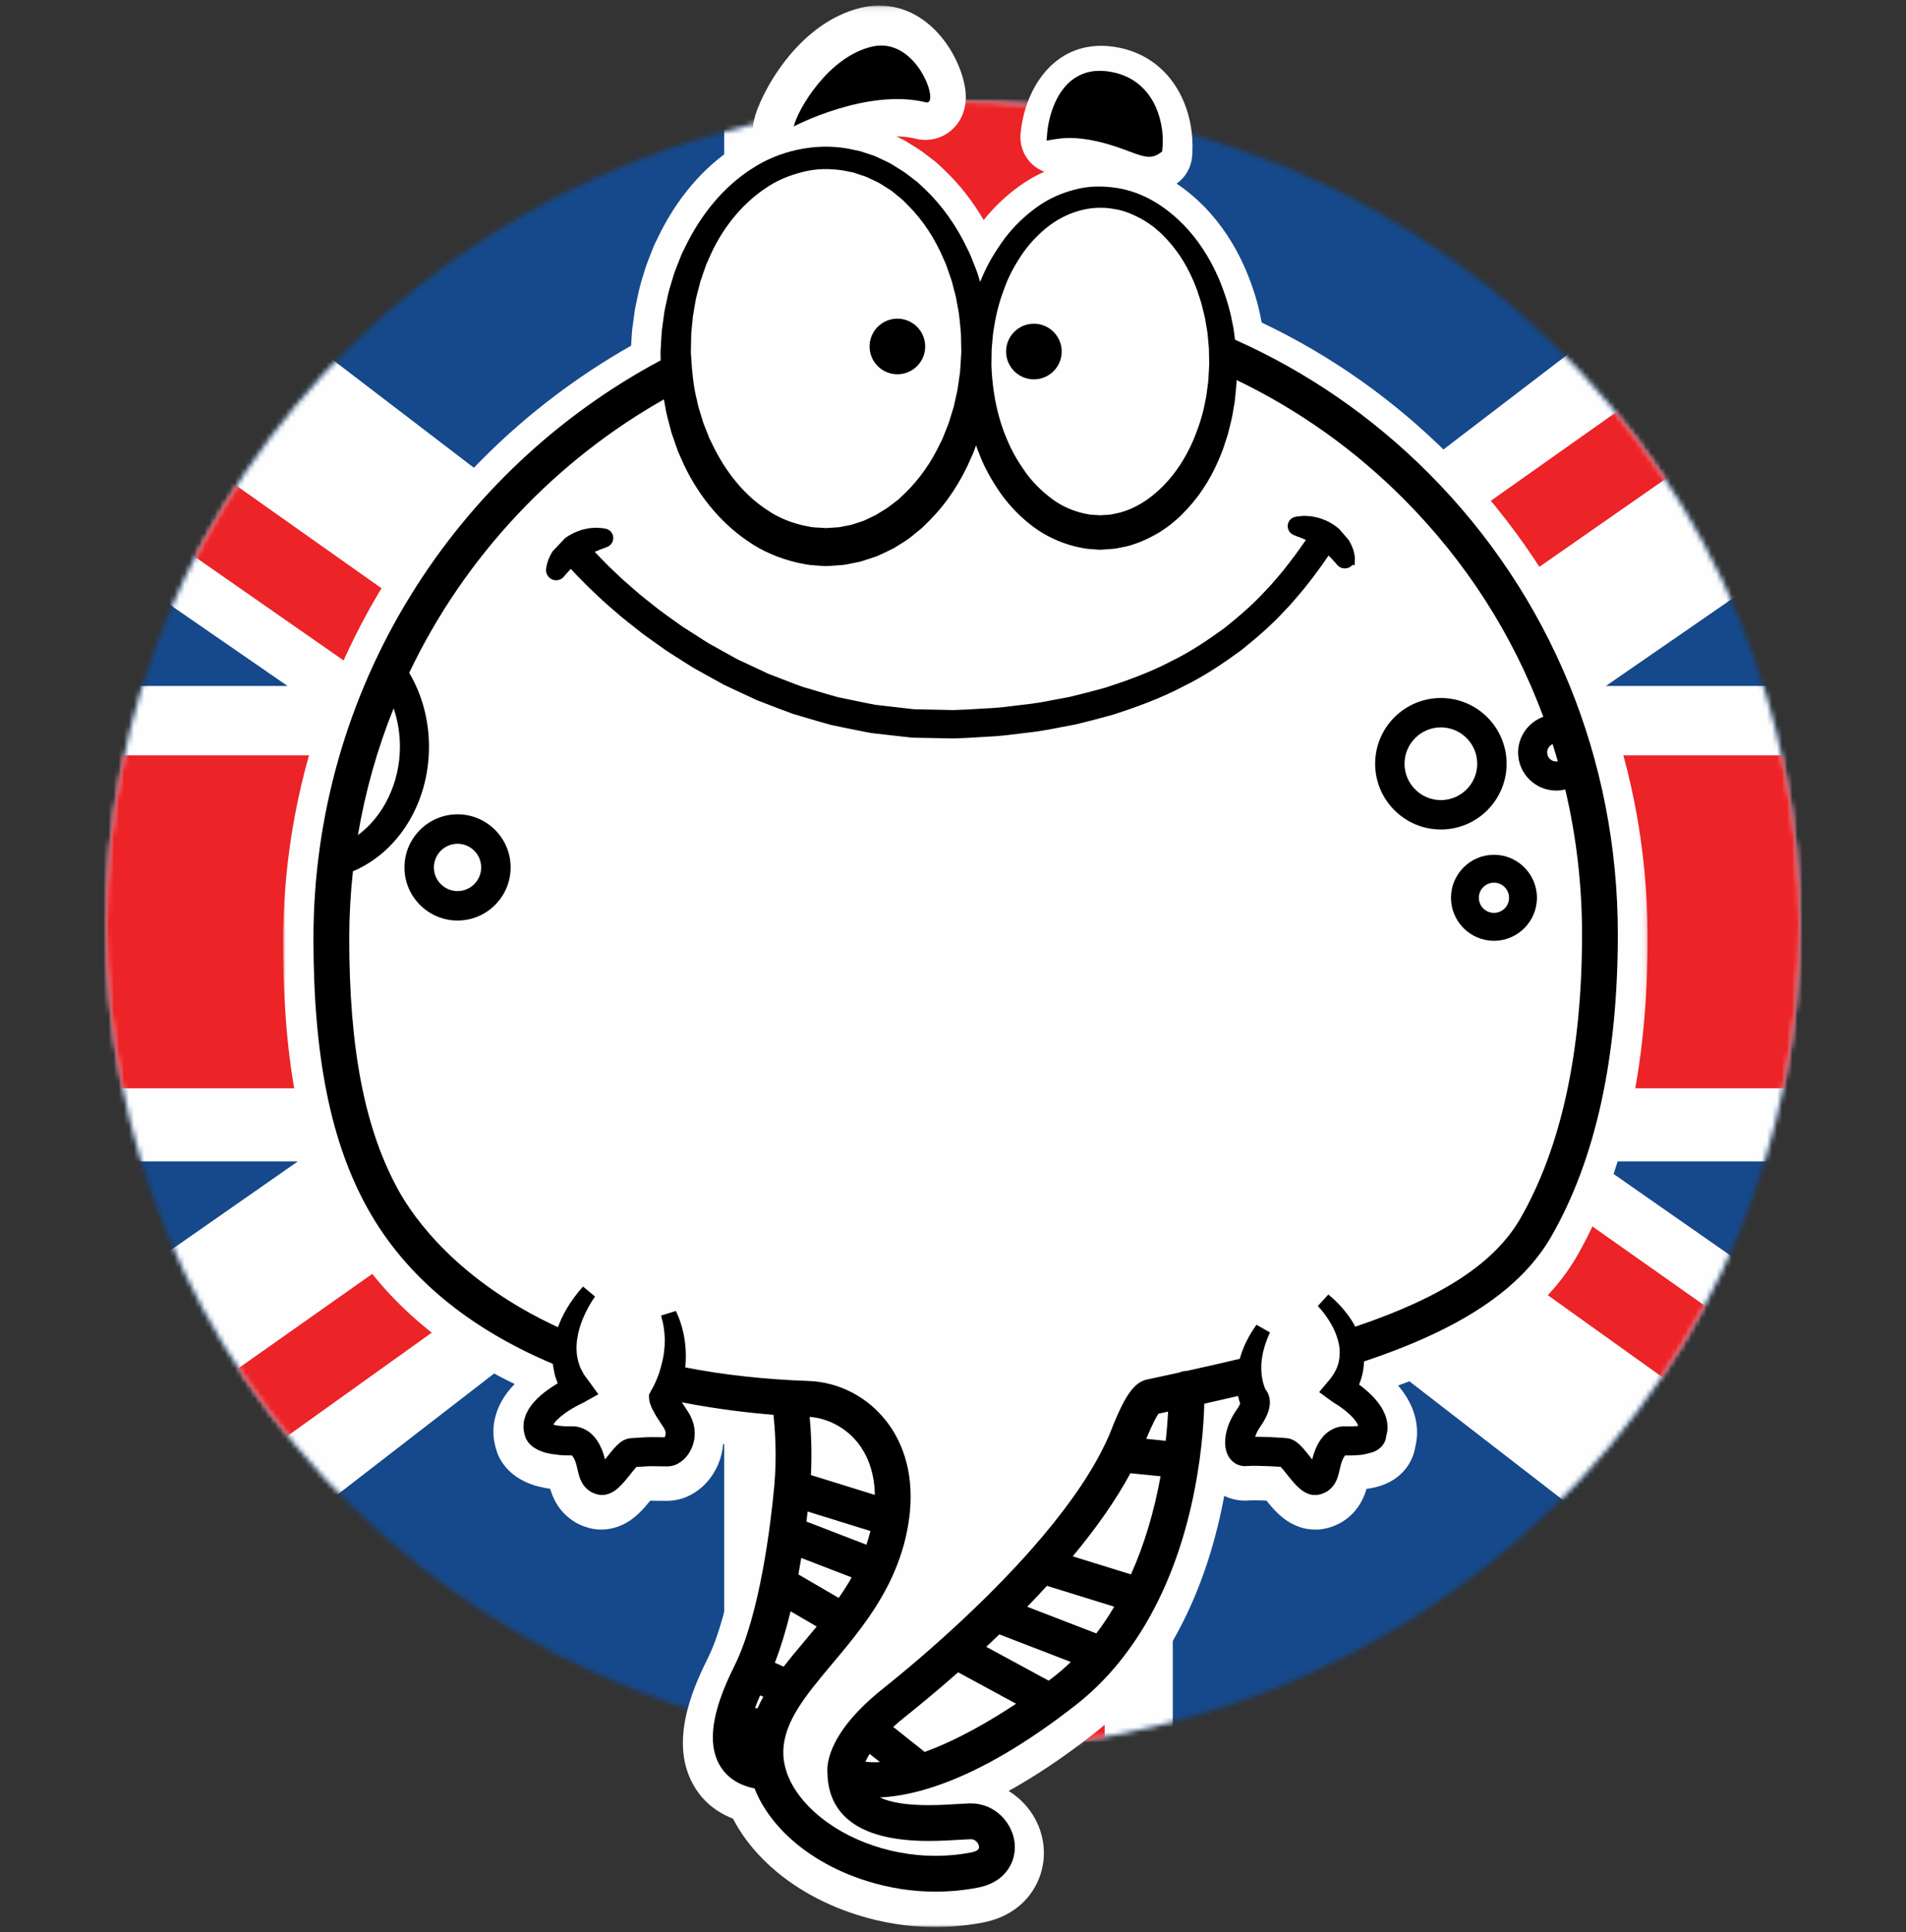
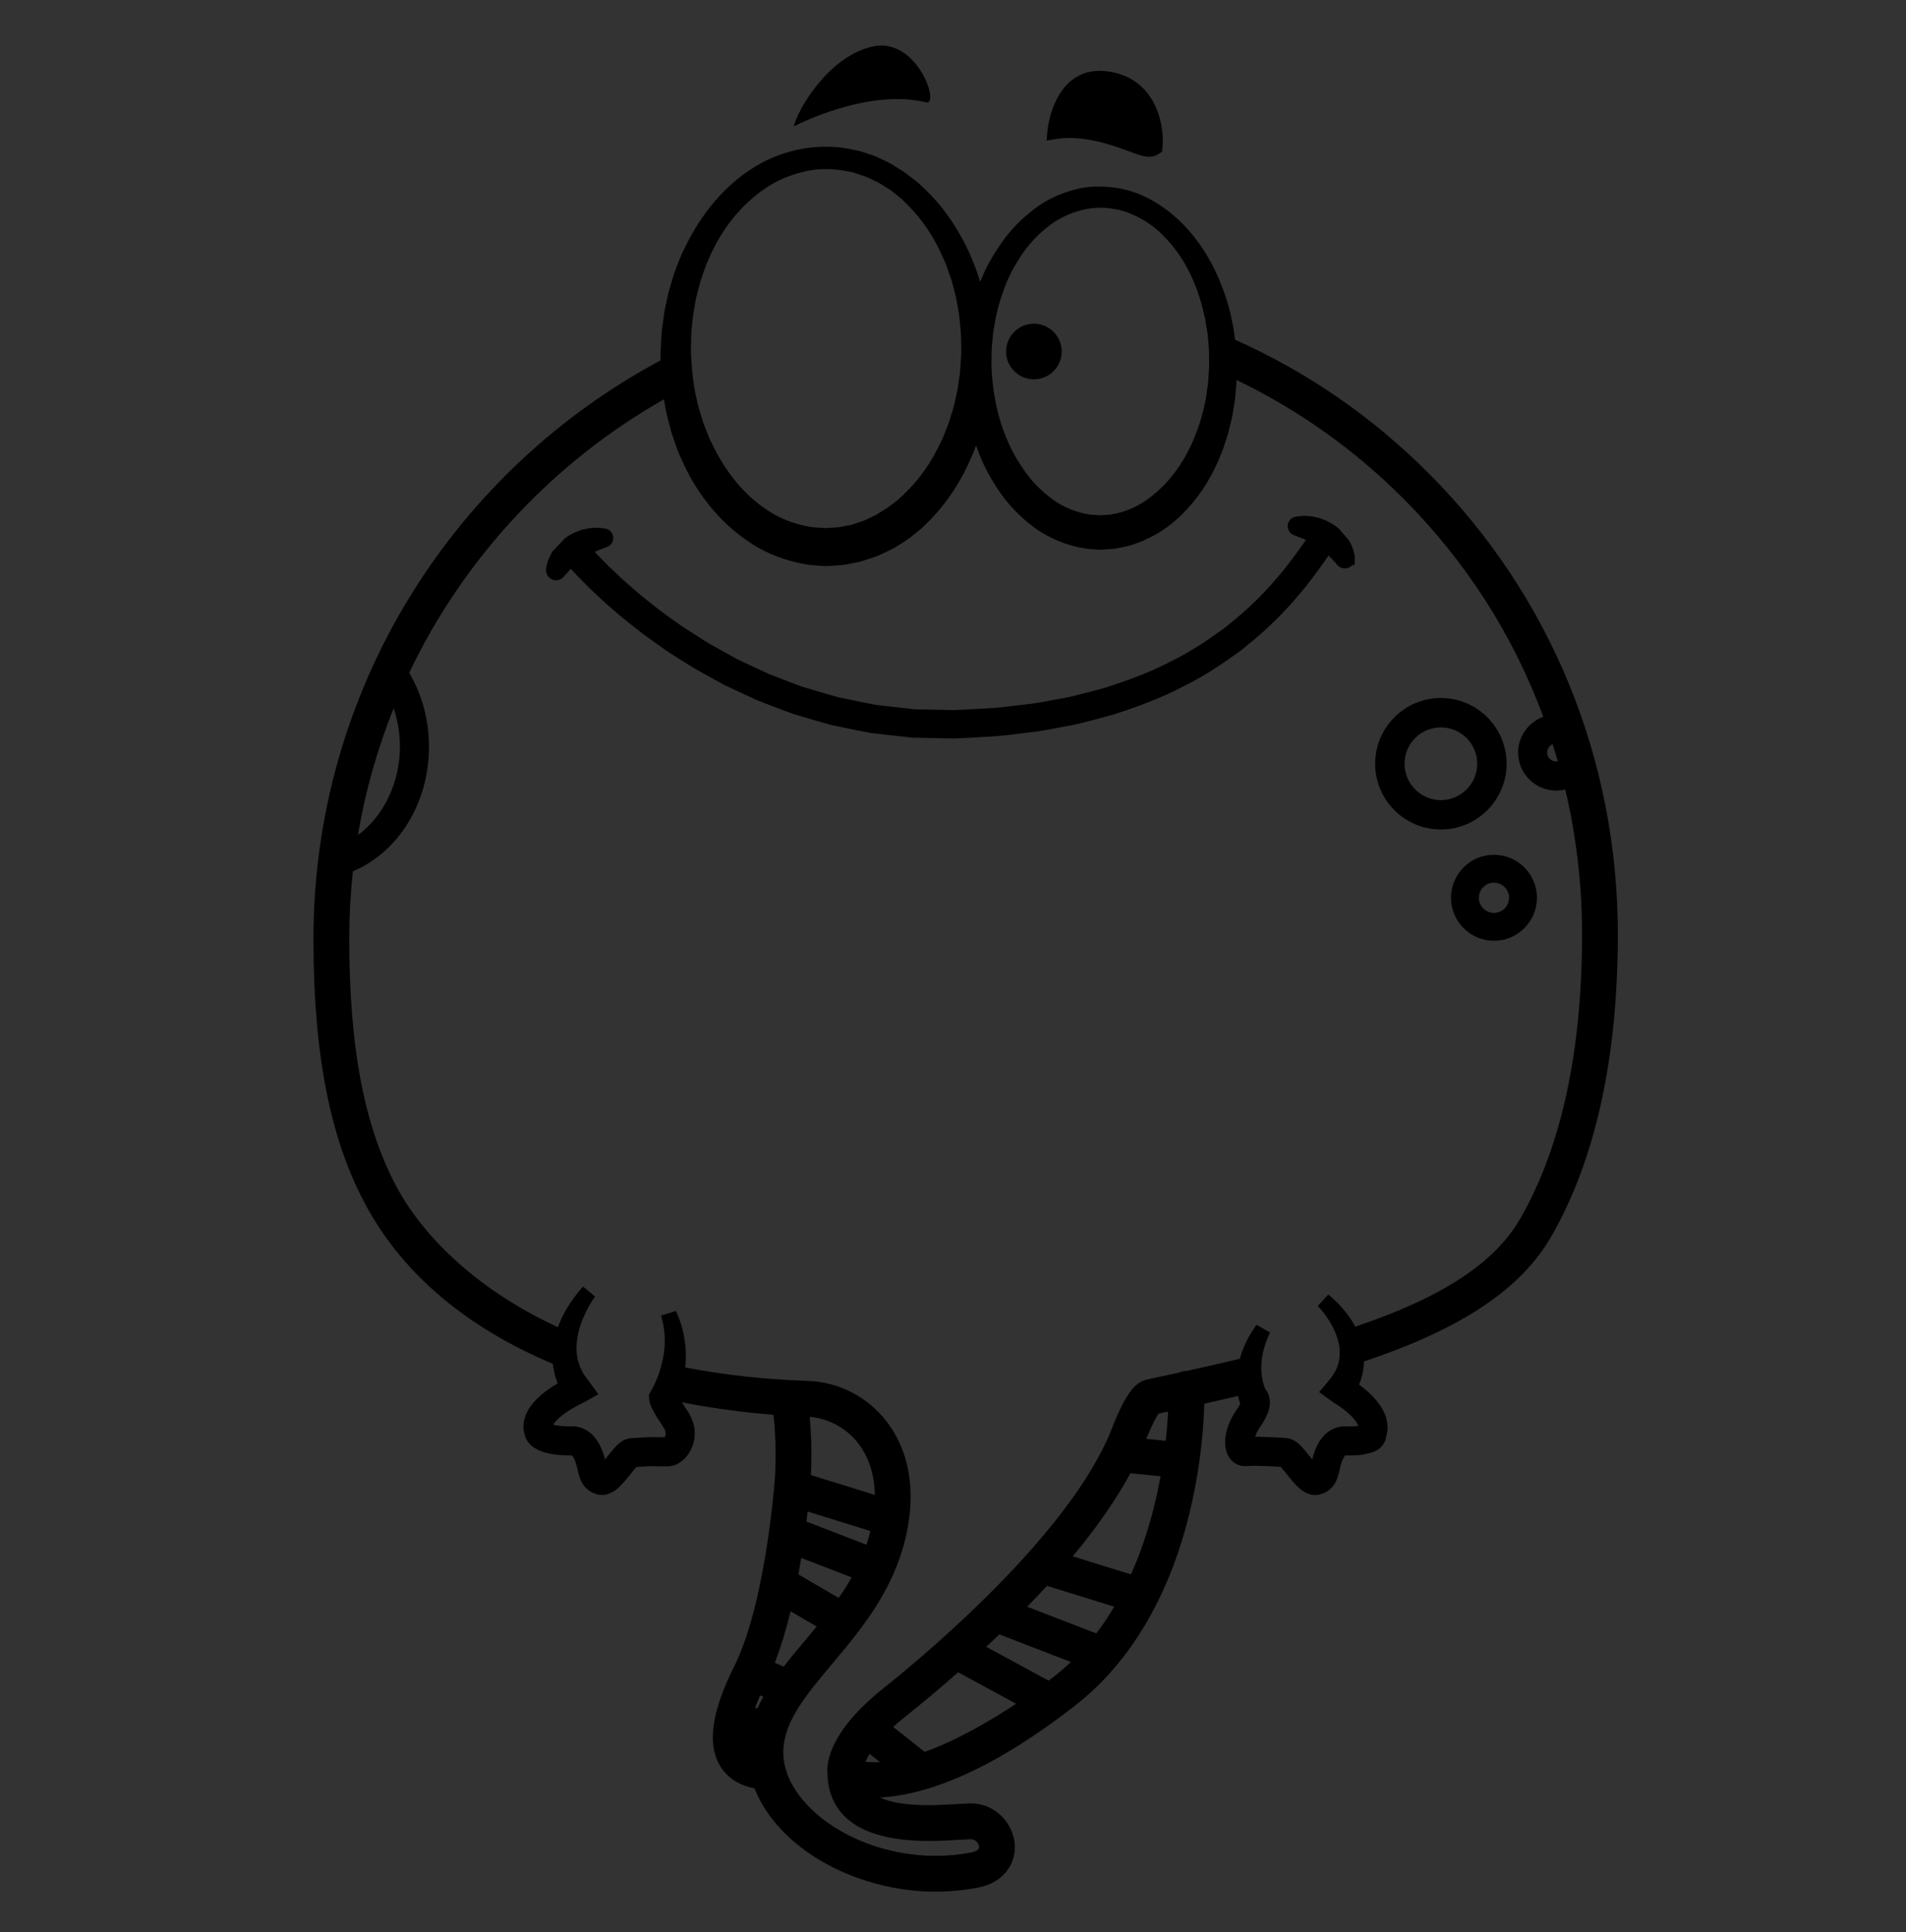
<svg xmlns="http://www.w3.org/2000/svg" xmlns:xlink="http://www.w3.org/1999/xlink" width="377px" height="382px" viewBox="0 0 377 382" version="1.1">
  <rect x="0" y="0" width="377" height="382" fill="#333333" stroke="none" />
  <title>Programs/Tadpole</title>
  <desc>Created with Sketch.</desc>
  <defs>
-     <path d="M49.062,47.741 C-16.354,111.396 -16.354,214.601 49.062,278.258 C114.472,341.914 220.527,341.914 285.941,278.258 C351.353,214.601 351.353,111.394 285.941,47.741 C253.233,15.914 210.368,0 167.5,0 C124.633,0 81.768,15.914 49.062,47.741 Z M91.344,162.998 C91.344,122.07 125.44,88.889 167.5,88.889 C209.559,88.889 243.657,122.07 243.657,162.998 C243.657,203.93 209.559,237.109 167.5,237.109 C125.44,237.109 91.344,203.93 91.344,162.998 Z" id="path-1" />
    <polygon id="path-3" points="9.26773455e-05 0.099 269.899 0.099 269.899 380 9.26773455e-05 380" />
  </defs>
  <g id="Programs/Tadpole" stroke="none" stroke-width="1" fill="none" fill-rule="evenodd">
    <g transform="translate(21, 1)">
      <g id="Group" transform="translate(0, 19)">
        <g id="Group-6">
          <g id="Swim-ring">
            <g id="Group-9">
              <mask id="mask-2" fill="white">
                <use xlink:href="#path-1" />
              </mask>
              <g id="Clip-2" />
-               <polygon id="Fill-1" fill="#15498B" mask="url(#mask-2)" points="-72.23 331.454 407.23 331.454 407.23 -5.454 -72.23 -5.454" />
              <polygon id="Fill-3" fill="#FEFEFE" mask="url(#mask-2)" points="410.264 209.614 410.264 115.621 296.639 115.621 410.967 36.718 363.082 -6.505 210.973 109.801 210.973 -7.877 122.243 -7.877 122.243 110.341 -30.571 -6.505 -78.457 36.718 35.874 115.621 -77.048 115.621 -77.048 209.614 37.925 209.614 -78.457 290.795 -30.571 334.483 122.243 216.383 122.243 331.74 210.973 331.74 210.973 216.929 363.082 334.483 410.967 290.795 294.586 209.614" />
              <polygon id="Fill-4" fill="#EC2327" mask="url(#mask-2)" points="410.344 129.337 197.494 129.337 197.494 -8.483 136.176 -8.483 136.176 129.337 -75.967 129.337 -75.967 195.163 136.176 195.163 136.176 330.242 197.494 330.242 197.494 195.163 410.344 195.163" />
              <polygon id="Fill-5" fill="#EC2327" mask="url(#mask-2)" points="55.244 116.342 82.816 116.342 -56.105 18.178 -66.004 31.908" />
              <polygon id="Fill-6" fill="#EC2327" mask="url(#mask-2)" points="248.622 116.342 221.05 116.342 359.971 18.178 369.87 31.908" />
              <polygon id="Fill-7" fill="#EC2327" mask="url(#mask-2)" points="83.263 210.264 110.836 210.264 -28.084 309.639 -37.983 295.741" />
              <polygon id="Fill-8" fill="#EC2327" mask="url(#mask-2)" points="276.644 210.264 249.071 210.264 387.991 309.639 397.89 295.741" />
            </g>
          </g>
        </g>
      </g>
      <g id="Group-24" transform="translate(35, 0)">
        <g id="Group-3">
          <mask id="mask-4" fill="white">
            <use xlink:href="#path-3" />
          </mask>
          <g id="Clip-2" />
-           <path d="M230.733,89.078 C219.842,78.158 207.355,69.322 193.563,62.768 C193.529,62.601 193.493,62.429 193.454,62.254 C192.884,59.086 191.824,55.668 190.27,52.018 C188.235,47.382 185.561,43.334 182.277,39.933 C180.505,38.133 178.657,36.593 176.736,35.309 L176.75,35.301 C178.483,34.062 179.593,32.13 179.791,30.009 C179.979,27.969 180.123,22.665 177.358,17.443 C174.479,12.007 169.479,8.698 163.277,8.126 C162.77,8.079 162.275,8.058 161.798,8.058 C151.891,8.058 146.594,17.081 145.862,25.466 C145.666,27.727 146.524,29.951 148.188,31.492 C148.89,32.141 149.705,32.626 150.575,32.956 C148.83,33.727 147.193,34.652 145.693,35.743 C142.988,37.686 140.593,39.961 138.568,42.51 C136.421,38.824 133.85,35.537 130.87,32.682 L129.439,31.338 C129.257,31.167 129.068,31.007 128.871,30.856 L127.387,29.723 C126.297,28.834 125.193,28.164 124.3,27.62 C123.995,27.435 123.688,27.25 123.386,27.055 C123.269,26.977 123.148,26.904 123.024,26.833 C122.465,26.515 121.88,26.237 121.288,25.963 C122.678,25.979 123.964,26.124 125.097,26.422 C125.409,26.502 125.724,26.565 126.044,26.604 C126.345,26.642 126.739,26.666 127.044,26.666 C129.939,26.666 132.599,25.073 133.985,22.508 C134.679,21.226 135.03,19.764 135.03,18.166 C135.03,12.034 128.97,0.099 117.862,0.099 C116.704,0.099 115.53,0.238 114.374,0.513 C101.452,3.585 94.193,18.066 93.145,22.711 C92.903,23.785 92.915,24.874 93.145,25.905 C91.853,26.526 90.604,27.219 89.425,28.002 C83.089,32.066 77.776,38.326 74.095,46.033 L73.533,47.179 C73.447,47.356 73.366,47.536 73.293,47.719 L72.51,49.709 C72.274,50.303 72.038,50.9 71.821,51.503 C71.764,51.661 71.713,51.819 71.666,51.981 C71.54,52.424 71.401,52.867 71.262,53.31 C70.877,54.55 70.441,55.949 70.149,57.523 L69.991,58.242 C69.844,58.904 69.698,59.568 69.582,60.241 C69.568,60.327 69.554,60.415 69.542,60.501 L69.197,63.026 C69.006,64.253 68.935,65.376 68.895,66.238 L68.831,67.348 C26.261,91.475 9.26773455e-05,136.288 9.26773455e-05,185.35 C9.26773455e-05,209.768 3.659,227.694 11.514,241.766 C18.764,254.745 30.281,265.109 45.801,272.638 C45.759,272.682 45.718,272.725 45.676,272.768 C45.64,272.805 45.543,272.907 45.509,272.944 C45.152,273.331 44.636,273.887 44.11,274.639 C43.457,275.514 43.044,276.355 42.712,277.032 C42.537,277.391 42.391,277.762 42.273,278.142 L42.225,278.29 C42.008,278.964 41.62,280.161 41.607,281.729 C41.528,283.497 41.945,284.916 42.195,285.739 C42.33,286.206 42.484,286.574 42.601,286.837 C42.657,286.957 42.751,287.149 42.812,287.266 C42.862,287.362 42.914,287.455 42.968,287.551 C43.158,287.879 43.401,288.253 43.599,288.519 C44.142,289.267 44.642,289.746 45.03,290.086 C45.816,290.804 46.548,291.239 46.976,291.481 C47.964,292.068 48.826,292.362 49.302,292.526 L49.38,292.55 C49.75,292.696 50.132,292.813 50.522,292.9 L51.877,293.197 C52.142,293.255 52.412,293.296 52.681,293.327 L52.818,293.339 C52.858,293.475 52.902,293.614 52.949,293.759 C53.134,294.347 53.367,294.925 53.647,295.479 C54.543,297.352 56.096,299.013 58.005,300.098 C58.909,300.599 59.707,300.849 60.227,301.007 C60.293,301.029 60.357,301.047 60.421,301.069 C60.457,301.078 60.566,301.109 60.601,301.118 C61.011,301.233 61.432,301.31 61.854,301.35 L62.129,301.378 C62.357,301.397 62.597,301.409 62.831,301.409 C62.899,301.409 63.009,301.409 63.042,301.406 L63.269,301.403 C63.622,301.397 63.975,301.363 64.322,301.307 L64.514,301.276 C64.571,301.267 64.628,301.257 64.685,301.245 C65.098,301.168 65.517,301.063 65.927,300.933 C66.076,300.886 66.223,300.834 66.369,300.778 C68.087,300.11 69.102,299.325 69.865,298.645 C70.003,298.53 70.137,298.413 70.266,298.293 C71.26,297.352 71.984,296.471 72.611,295.695 L72.634,295.695 L73.151,295.707 C73.44,295.714 73.729,295.72 74.025,295.72 L74.147,295.72 L75.714,295.735 C75.847,295.738 75.983,295.738 76.116,295.732 C77.073,295.723 77.979,295.525 78.421,295.411 C79.327,295.182 79.971,294.885 80.447,294.644 C80.506,294.613 80.564,294.585 80.621,294.554 C84.165,292.65 85.533,289.653 85.982,288.667 C86.02,288.584 86.057,288.5 86.09,288.417 C86.612,287.152 86.93,285.816 87.04,284.487 C88.601,284.697 90.086,284.876 91.479,285.031 C91.575,287.452 91.565,290.34 91.285,293.364 C90.782,298.809 88.761,317.335 83.924,327.016 C80.559,333.751 76.602,343.651 81.074,351.77 C82.365,354.12 84.729,356.937 88.977,358.56 C90.405,361.318 92.32,363.934 94.699,366.374 C99.576,371.367 106.113,375.254 113.604,377.61 C118.648,379.196 123.813,380 128.957,380 C132.118,380 135.278,379.703 138.285,379.128 C140.576,378.714 142.639,377.897 144.416,376.707 C148.57,373.924 150.872,369.11 150.424,364.141 C150.004,359.466 147.318,355.434 143.494,353.094 C148.585,350.28 154.222,346.576 160.406,341.728 C172.444,332.291 181.031,317.565 185.243,299.133 C185.587,297.634 185.889,296.168 186.153,294.746 C186.719,295.018 187.313,295.238 187.919,295.392 C188.576,295.565 189.284,295.664 190.028,295.683 C190.104,295.686 190.157,295.689 190.215,295.689 C190.252,295.689 190.294,295.686 190.34,295.686 C190.467,295.686 190.473,295.692 190.88,295.667 C190.914,295.664 191.06,295.655 191.095,295.652 C191.385,295.63 191.727,295.627 192.074,295.627 L192.657,295.63 C193.259,295.639 193.876,295.658 194.49,295.683 L194.491,295.683 C195.065,296.391 195.779,297.269 196.753,298.203 C196.804,298.252 196.951,298.385 197.005,298.434 C197.529,298.908 198.505,299.792 200.131,300.537 C200.834,300.862 201.565,301.094 202.362,301.248 C202.453,301.267 202.544,301.282 202.637,301.298 C203.144,301.378 203.665,301.418 204.184,301.418 C204.267,301.418 204.432,301.415 204.515,301.412 C204.642,301.409 204.771,301.4 204.9,301.39 L205.05,301.378 C205.21,301.363 205.368,301.344 205.525,301.32 L205.692,301.294 C205.897,301.26 206.189,301.202 206.39,301.153 C206.433,301.143 206.477,301.131 206.522,301.118 C206.553,301.109 206.7,301.072 206.733,301.063 L206.959,301.001 C207.161,300.945 207.361,300.88 207.558,300.806 C207.917,300.673 208.278,300.525 208.742,300.299 C210.723,299.313 212.434,297.587 213.392,295.649 C213.834,294.786 214.105,294.007 214.29,293.373 C215.195,293.252 216.052,293.067 216.894,292.813 C217.038,292.767 217.11,292.745 217.251,292.693 C217.567,292.585 217.948,292.448 218.401,292.229 C218.83,292.031 219.444,291.716 220.126,291.218 C221.173,290.457 222.04,289.52 222.701,288.438 C222.737,288.379 222.771,288.321 222.804,288.262 C223.348,287.316 223.703,286.357 223.89,285.328 C223.905,285.247 223.919,285.167 223.931,285.09 C224.2,284.005 224.32,282.938 224.289,281.914 C224.249,280.449 223.948,278.983 223.348,277.449 C222.693,275.854 221.771,274.37 220.537,272.939 C238.445,266.294 249.791,258.029 256.001,247.192 C265.225,231.097 269.899,210.011 269.899,184.516 C269.899,148.298 255.991,114.404 230.733,89.078" id="Fill-1" fill="#FEFEFE" mask="url(#mask-4)" />
        </g>
-         <path d="M121.5,73 C118.467,73 116,70.533 116,67.5 C116,64.467 118.467,62 121.5,62 C124.533,62 127,64.467 127,67.5 C127,70.533 124.533,73 121.5,73" id="Fill-4" fill="#000000" />
        <path d="M148.5,74 C145.467,74 143,71.533 143,68.5 C143,65.467 145.467,63 148.5,63 C151.533,63 154,65.467 154,68.5 C154,71.533 151.533,74 148.5,74" id="Fill-6" fill="#000000" />
        <path d="M127.264,19.261 C129.891,19.577 125.294,6.204 116.541,8.204 C107.785,10.204 101.765,20.736 101,24 C101,24 115.554,16.313 127.264,19.261" id="Fill-8" fill="#000000" />
        <path d="M171.289,30 C170.386,30 169.464,29.686 168.462,29.345 C168.212,29.261 167.871,29.132 167.452,28.974 C164.773,27.962 158.499,25.592 152.997,26.476 L151,26.797 L151.176,24.854 C151.201,24.584 151.821,18.216 155.907,14.927 C157.738,13.453 159.948,12.819 162.472,13.044 C166.79,13.428 170.126,15.546 172.119,19.169 C173.552,21.775 174.23,25.18 173.931,28.278 L173.864,28.966 L173.281,29.367 C172.613,29.828 171.956,30 171.289,30" id="Fill-10" fill="#000000" />
        <path d="M91.408,345.219 C91.082,344.626 90.786,343.627 90.855,342.039 L94,342.33 C93.838,343.244 93.739,344.177 93.716,345.134 C93.703,345.758 93.727,346.379 93.779,347 C92.668,346.626 91.863,346.052 91.408,345.219 Z M63.402,289.823 L63.342,289.826 L63.296,289.81 L63.321,289.798 C63.355,289.792 63.391,289.792 63.426,289.801 L63.476,289.823 L63.402,289.823 Z M52,281.009 C52.045,281.106 52.008,281.009 52.015,281.022 L52.01,281 L52.035,281.078 L52,281.009 Z" id="Fill-12" fill="#000000" />
        <path d="M170.723,283.473 L174.575,283.863 C174.822,281.624 174.965,279.667 175.046,278.092 C174.415,278.228 173.781,278.364 173.144,278.499 C172.795,279.01 172.02,280.331 170.723,283.473 Z M104.397,290.635 L117.043,294.56 C116.966,289.644 115.298,286.379 113.815,284.44 C111.476,281.381 107.896,279.424 104.15,279.13 C104.406,281.889 104.637,286 104.397,290.635 Z M103.51,299.828 L115.376,304.407 C115.682,303.505 115.944,302.609 116.168,301.699 L103.745,297.844 C103.67,298.501 103.592,299.163 103.51,299.828 Z M156.184,306.705 L167.701,310.276 C170.305,304.476 172.27,297.963 173.554,290.875 L167.593,290.27 C164.826,295.404 160.996,300.92 156.184,306.705 Z M101.922,310.279 L109.888,314.926 C110.858,313.536 111.709,312.193 112.458,310.868 L102.485,307.023 C102.305,308.128 102.117,309.216 101.922,310.279 Z M147.179,316.674 L160.848,321.946 C162.086,320.319 163.271,318.55 164.389,316.661 L151.086,312.535 C149.817,313.918 148.51,315.303 147.179,316.674 Z M97.257,327.742 L99.011,328.51 C100.299,326.847 101.664,325.22 103.096,323.512 L103.178,323.414 C103.975,322.465 104.76,321.529 105.537,320.582 L100.378,317.574 C99.447,321.403 98.402,324.81 97.257,327.742 Z M139.077,324.594 L151.426,331.288 C152.004,330.852 152.372,330.565 152.497,330.467 L152.498,330.466 C153.624,329.584 154.716,328.633 155.801,327.587 L141.674,322.138 C140.818,322.96 139.95,323.781 139.077,324.594 Z M93.339,336.701 L93.833,336.746 C94.169,336 94.55,335.245 94.982,334.472 L94.35,334.195 C93.965,335.071 93.627,335.908 93.339,336.701 Z M120.675,340.432 L126.899,345.373 C133.391,343.035 139.993,339.151 144.98,335.844 L133.516,329.632 C129.197,333.436 125.477,336.477 123.062,338.401 C122.213,339.077 121.423,339.749 120.675,340.432 Z M115.178,347.317 C116.076,347.419 117.034,347.442 118.049,347.384 L116.008,345.763 C115.632,346.365 115.366,346.884 115.178,347.317 Z M159.595,100.746 L161.657,100.876 L162.847,100.795 C163.365,100.773 163.785,100.739 164.149,100.641 L164.284,100.611 C167.758,100.009 171.096,98.103 174.205,94.946 C176.518,92.56 178.448,89.634 179.933,86.256 C181.123,83.469 181.973,80.74 182.385,78.379 L182.405,78.283 C182.583,77.545 182.668,76.85 182.751,76.178 C182.79,75.863 182.828,75.56 182.872,75.27 C182.997,74.502 183.032,73.796 183.064,73.173 L183.143,71.723 C183.161,71.396 183.173,71.176 183.18,71.065 C183.179,71.008 183.176,70.885 183.173,70.71 L183.143,69.026 C183.136,68.416 183.128,67.725 183.033,66.932 C183.012,66.736 182.995,66.545 182.978,66.357 L182.946,65.988 C182.887,65.3 182.827,64.589 182.676,63.848 L182.666,63.797 L182.351,61.937 C182.275,61.566 182.177,61.176 182.073,60.765 C182.007,60.503 181.94,60.238 181.876,59.968 C181.795,59.642 181.711,59.297 181.626,58.946 L181.292,57.919 C181.194,57.643 181.105,57.359 181.015,57.072 C180.866,56.6 180.727,56.154 180.541,55.743 L180.506,55.658 C179.153,52.122 177.289,49.04 174.965,46.497 L174.797,46.317 C174.161,45.638 173.559,44.997 172.874,44.458 L172.763,44.362 C172.172,43.799 171.437,43.319 170.659,42.811 L170.363,42.618 C168.137,41.34 166.297,40.623 164.574,40.361 L164.499,40.348 C160.273,39.49 155.596,40.643 151.667,43.509 C149.685,45.015 147.942,46.792 146.508,48.772 C144.863,51.133 143.659,53.344 142.843,55.508 L142.836,55.528 C142.64,56.025 142.439,56.573 142.222,57.202 C141.783,58.481 141.415,59.766 141.129,61.02 C140.956,61.782 140.822,62.468 140.72,63.115 C140.683,63.36 140.638,63.616 140.593,63.871 C140.519,64.289 140.449,64.683 140.413,65.059 L140.223,67.119 C140.136,67.897 140.129,68.806 140.122,69.685 C140.118,70.162 140.115,70.654 140.098,71.122 C140.276,76.716 141.419,81.993 143.402,86.387 L143.415,86.417 C144.291,88.472 145.538,90.591 147.226,92.894 C148.612,94.705 150.326,96.359 152.319,97.811 C154.372,99.312 156.614,100.078 158.15,100.458 C158.374,100.498 158.59,100.545 158.805,100.593 C159.075,100.653 159.331,100.709 159.595,100.746 Z M104.895,103.257 L107.421,103.404 L109.057,103.299 C109.581,103.271 110.076,103.246 110.491,103.138 L110.586,103.116 L112.402,102.766 L114.218,102.167 C114.717,102.032 115.223,101.79 115.699,101.555 C115.924,101.443 116.154,101.337 116.383,101.232 C116.7,101.087 117,100.95 117.267,100.801 C117.661,100.54 118.054,100.306 118.434,100.08 C119.07,99.702 119.671,99.346 120.166,98.924 L120.237,98.866 C120.701,98.517 121.16,98.17 121.614,97.826 C122.032,97.434 122.446,97.046 122.856,96.662 C125.746,93.905 128.158,90.504 130.015,86.563 L130.056,86.483 C130.366,85.913 130.603,85.307 130.853,84.665 C130.938,84.449 131.022,84.234 131.108,84.023 C131.438,83.206 131.749,82.437 131.945,81.704 L131.96,81.653 C132.203,80.857 132.437,80.092 132.662,79.36 L133.144,77.184 C133.387,76.226 133.507,75.341 133.622,74.486 C133.662,74.19 133.701,73.903 133.743,73.627 C133.908,72.66 133.965,71.777 134.003,70.963 L134.088,69.525 C134.115,69.063 134.133,68.758 134.142,68.617 L134.1,66.356 C134.096,65.59 134.082,64.711 133.955,63.702 C133.924,63.411 133.898,63.136 133.872,62.852 C133.81,62.2 133.747,61.526 133.637,60.82 C133.6,60.586 133.554,60.308 133.497,60.036 L133.488,59.987 L133.078,57.722 C133.017,57.485 132.951,57.234 132.888,56.997 L132.479,55.423 C132.306,54.654 132.012,53.828 131.727,53.029 C131.651,52.817 131.576,52.6 131.501,52.381 C131.271,51.712 131.053,51.079 130.76,50.478 L130.724,50.398 C128.992,46.264 126.639,42.671 123.731,39.718 C123.45,39.436 123.163,39.149 122.874,38.86 L122.476,38.462 L120.993,37.254 C120.448,36.754 119.764,36.336 119.041,35.894 C118.701,35.686 118.35,35.471 117.998,35.239 C117.695,35.069 117.359,34.912 117.003,34.747 C116.777,34.642 116.551,34.536 116.326,34.425 C115.837,34.18 115.274,33.908 114.717,33.75 L114.65,33.729 C114.033,33.523 113.411,33.315 112.785,33.104 C112.158,32.979 111.525,32.853 110.889,32.724 C108.025,32.266 105.355,32.345 102.953,32.959 C99.985,33.673 97.41,34.801 95.277,36.318 L95.247,36.338 C90.537,39.523 86.602,44.459 84.166,50.239 L84.154,50.267 L83.688,51.313 L83.307,52.4 C83.212,52.681 83.108,52.974 83.005,53.266 C82.842,53.728 82.688,54.164 82.546,54.606 C82.424,55.104 82.291,55.597 82.162,56.075 C81.876,57.134 81.606,58.133 81.465,59.148 L81.458,59.192 C81.408,59.486 81.355,59.779 81.301,60.073 C81.209,60.575 81.122,61.05 81.057,61.52 L80.819,63.948 C80.721,64.683 80.704,65.51 80.699,66.223 L80.651,68.65 C80.66,68.813 80.67,68.975 80.681,69.138 L80.709,69.583 C80.801,71.193 80.913,72.522 81.063,73.769 C81.26,75.397 81.498,76.73 81.811,77.96 L81.835,78.069 C82.013,79.066 82.319,80.043 82.644,81.078 C82.79,81.544 82.941,82.025 83.08,82.511 C83.243,82.956 83.417,83.393 83.601,83.855 C83.709,84.124 83.816,84.393 83.921,84.663 L84.33,85.704 L84.829,86.709 C87.591,92.509 91.419,97.076 95.907,99.938 L95.948,99.966 C98.433,101.666 101.211,102.52 103.118,102.939 C103.396,102.983 103.648,103.036 103.891,103.088 C104.246,103.163 104.554,103.228 104.895,103.257 Z M251.101,146.131 C250.468,146.405 250.023,147.037 250.023,147.77 C250.023,148.755 250.825,149.556 251.81,149.556 C251.921,149.556 252.026,149.544 252.125,149.524 C251.803,148.397 251.461,147.262 251.101,146.131 Z M21.857,139.04 C18.612,147.116 16.244,155.521 14.795,164.107 C19.861,160.389 23.104,153.742 23.104,146.633 C23.104,144.027 22.678,141.453 21.857,139.04 Z M79.552,269.354 C87.171,270.837 95.333,271.736 103.839,272.026 C109.968,272.233 115.654,275.19 119.438,280.14 C121.975,283.458 124.821,289.25 123.967,297.996 C123.834,299.343 123.615,300.742 123.313,302.155 C123.292,302.254 123.272,302.352 123.253,302.449 C123.217,302.632 123.181,302.815 123.136,303.001 C122.711,304.809 122.158,306.578 121.447,308.406 C120.94,309.707 120.374,310.982 119.765,312.195 C116.67,318.361 112.382,323.463 108.599,327.965 L108.579,327.989 C103.478,334.067 99.073,339.316 98.937,345.199 C98.851,348.919 100.601,352.721 103.997,356.195 C109.859,362.195 119.445,365.922 129.015,365.922 C131.372,365.922 133.722,365.702 136.001,365.268 C137.725,364.954 137.668,364.319 137.65,364.11 C137.596,363.517 137.04,362.64 136.013,362.63 C135.444,362.646 134.841,362.682 134.145,362.723 L133.826,362.741 C132.335,362.835 130.072,362.976 127.679,362.976 C121.308,362.976 116.388,361.875 113.055,359.704 C109.533,357.41 107.721,353.972 107.667,349.482 C107.511,347.655 107.933,341.405 118.651,332.862 C122.001,330.194 128.721,324.667 136.098,317.628 C137.154,316.622 138.208,315.598 139.233,314.584 C141.31,312.525 143.324,310.445 145.221,308.401 C146.217,307.327 147.201,306.238 148.146,305.166 C154.286,298.192 158.917,291.698 161.911,285.865 C162.196,285.31 162.472,284.749 162.732,284.195 L162.796,284.06 C162.994,283.638 163.181,283.239 163.354,282.841 C166.385,275.01 168.222,272.312 170.91,271.738 C173.042,271.286 175.143,270.831 177.218,270.379 C177.647,270.181 178.099,270.072 178.563,270.054 L178.622,270.053 C178.648,270.053 178.674,270.054 178.7,270.055 C182.745,269.162 186.125,268.391 189.227,267.653 C189.251,267.571 189.275,267.49 189.298,267.408 C189.43,266.952 189.567,266.481 189.766,265.999 C189.992,265.358 190.273,264.761 190.542,264.205 C191.162,262.922 191.93,261.776 192.529,260.921 L195.199,262.44 C194.819,263.282 194.345,264.392 194.043,265.517 C193.888,266.091 193.765,266.568 193.696,267.037 L193.678,267.137 C193.608,267.464 193.573,267.828 193.537,268.215 C193.524,268.35 193.511,268.485 193.497,268.619 L193.49,268.88 C193.477,269.312 193.464,269.719 193.494,270.091 L193.498,270.15 C193.517,270.617 193.573,271.098 193.666,271.58 L193.673,271.619 C193.701,271.79 193.742,271.976 193.804,272.224 C193.868,272.476 193.941,272.729 194.021,272.976 C194.084,273.158 194.16,273.376 194.24,273.549 L194.26,273.596 C194.272,273.625 194.285,273.655 194.299,273.685 C194.431,273.846 194.544,274.009 194.637,274.172 C194.825,274.493 194.966,274.844 195.055,275.216 C195.179,275.723 195.211,276.246 195.148,276.808 C195.09,277.295 194.986,277.712 194.869,278.067 L194.897,278.097 L194.859,278.097 C194.769,278.366 194.672,278.6 194.583,278.8 C194.346,279.351 194.071,279.828 193.834,280.22 C193.74,280.381 193.649,280.516 193.556,280.653 L193.121,281.303 C192.79,281.812 192.526,282.331 192.346,282.828 C192.318,282.907 192.292,282.985 192.268,283.062 C192.438,283.064 192.619,283.063 192.788,283.064 C194.597,283.095 196.188,283.164 197.811,283.281 L198.368,283.335 C198.873,283.337 199.344,283.515 199.566,283.613 L199.566,283.612 C199.904,283.756 200.125,283.899 200.285,284.003 L200.392,284.075 C200.992,284.515 201.364,284.924 201.663,285.252 L201.722,285.317 C202.211,285.869 202.618,286.38 203.011,286.874 L203.352,287.302 C203.418,287.383 203.483,287.464 203.55,287.545 C203.651,287.131 203.77,286.697 203.922,286.259 C204.243,285.353 204.678,284.298 205.499,283.271 C206.485,281.989 207.993,281.139 209.515,281.017 L209.796,281.01 C210.658,281.026 211.627,281.029 212.498,280.937 C212.55,280.933 212.601,280.927 212.652,280.921 C212.638,280.873 212.62,280.82 212.598,280.764 C212.419,280.326 212.046,279.78 211.558,279.255 C211.074,278.726 210.488,278.199 209.755,277.633 C209.448,277.394 209.111,277.151 208.722,276.89 C208.39,276.664 208.008,276.424 207.67,276.229 L207.535,276.14 L204.923,274.231 L206.842,271.946 C207.766,270.852 208.388,269.746 208.695,268.657 C208.8,268.304 208.873,267.926 208.932,267.444 C209.038,266.574 209.01,265.698 208.847,264.842 C208.8,264.587 208.734,264.31 208.64,263.968 C208.352,262.916 207.916,261.869 207.341,260.853 C206.572,259.492 205.67,258.268 204.66,257.216 L206.734,254.941 C208.092,256.022 209.349,257.319 210.47,258.793 C211.079,259.6 211.613,260.439 212.066,261.301 C229.287,255.509 239.689,248.678 244.745,239.859 C252.825,225.769 256.922,206.879 256.922,183.712 C256.922,174.035 255.806,164.414 253.602,155.082 C253.015,155.228 252.413,155.303 251.81,155.303 C247.655,155.303 244.275,151.924 244.275,147.77 C244.275,144.569 246.353,141.768 249.266,140.712 C243.226,124.444 233.911,109.933 221.561,97.561 C211.923,87.905 200.843,80.033 188.597,74.137 C188.582,74.639 188.551,75.213 188.475,75.868 C188.446,76.132 188.421,76.421 188.395,76.722 C188.326,77.52 188.248,78.423 188.055,79.39 L187.709,81.417 C187.609,81.895 187.486,82.382 187.367,82.853 C187.304,83.106 187.239,83.362 187.176,83.624 C187.079,84.01 186.985,84.394 186.889,84.781 L186.859,84.888 L186.462,86.103 C186.37,86.363 186.286,86.63 186.201,86.9 C186.025,87.459 185.843,88.037 185.576,88.638 C183.964,92.802 181.747,96.441 178.99,99.455 L178.863,99.59 C178.104,100.401 177.319,101.239 176.362,102.005 C175.413,102.879 174.351,103.585 173.255,104.289 L173.191,104.328 C171.407,105.357 168.677,106.78 165.523,107.289 C164.752,107.479 163.994,107.54 163.289,107.578 L161.852,107.679 C161.659,107.699 161.485,107.697 161.327,107.677 L160.969,107.654 L158.99,107.501 C158.445,107.43 157.88,107.308 157.333,107.191 C157.137,107.148 156.942,107.106 156.75,107.067 L156.676,107.05 C153.588,106.261 150.813,104.961 148.427,103.187 C145.995,101.369 143.854,99.2 142.062,96.74 C140.09,93.917 138.671,91.323 137.71,88.786 C137.48,88.219 137.263,87.64 137.057,87.05 C136.799,87.795 136.528,88.565 136.149,89.353 C134.112,94.169 131.348,98.368 127.933,101.832 L126.365,103.381 C125.889,103.769 125.407,104.16 124.923,104.554 L124.768,104.68 C123.88,105.468 122.887,106.083 121.925,106.678 C121.63,106.86 121.334,107.043 121.041,107.232 L120.975,107.273 C120.497,107.547 120.013,107.774 119.545,107.993 C119.327,108.095 119.109,108.198 118.893,108.304 C118.23,108.632 117.45,109.003 116.573,109.262 L114.223,110.031 L111.946,110.491 C111.123,110.692 110.328,110.742 109.558,110.791 L107.53,110.923 L107.53,110.913 C107.48,110.918 107.43,110.921 107.377,110.923 L107.377,110.925 L107.377,110.923 C107.327,110.925 107.277,110.925 107.225,110.924 C107.191,110.924 107.158,110.922 107.125,110.92 L107.125,110.921 L106.637,110.891 L104.352,110.72 C103.744,110.661 103.106,110.528 102.489,110.399 C102.231,110.345 101.973,110.291 101.721,110.244 L101.65,110.229 C97.962,109.359 94.683,107.928 91.905,105.976 C86.286,102.183 81.578,96.336 78.674,89.527 L78.111,88.252 L77.679,87.03 C77.581,86.747 77.485,86.475 77.388,86.203 C77.196,85.661 76.997,85.1 76.816,84.533 L76.788,84.434 C76.666,83.939 76.532,83.445 76.398,82.952 C76.078,81.775 75.748,80.558 75.562,79.282 C75.473,78.858 75.393,78.424 75.318,77.962 C64.642,84.013 54.952,91.616 46.49,100.585 C37.683,109.92 30.435,120.492 24.937,132.022 C27.501,136.365 28.852,141.398 28.852,146.633 C28.852,157.693 22.844,167.458 13.804,171.264 C13.323,175.697 13.079,180.16 13.079,184.544 C13.079,206.625 16.214,222.519 22.946,234.566 C25.775,239.628 34.42,252.182 54.351,261.402 C54.416,261.229 54.484,261.066 54.547,260.914 C54.599,260.79 54.651,260.666 54.699,260.541 C54.871,260.083 55.071,259.665 55.318,259.179 C55.558,258.685 55.775,258.28 56,257.908 C56.468,257.086 56.986,256.29 57.541,255.545 C58.138,254.726 58.728,254.011 59.335,253.369 L61.699,255.342 C61.261,255.939 60.84,256.608 60.411,257.387 C60.013,258.098 59.659,258.828 59.355,259.571 L59.336,259.616 C59.197,259.927 59.064,260.274 58.931,260.677 L58.916,260.719 C58.8,261.039 58.67,261.414 58.585,261.773 C58.546,261.934 58.504,262.089 58.461,262.242 C58.395,262.479 58.338,262.682 58.316,262.855 L58.308,262.909 C58.283,263.061 58.255,263.213 58.228,263.364 C58.184,263.608 58.142,263.839 58.114,264.059 L58.027,265.264 C58.019,265.411 58.031,265.621 58.044,265.844 C58.054,266.017 58.064,266.19 58.067,266.362 L58.068,266.383 L58.067,266.405 C58.065,266.654 58.126,266.964 58.189,267.293 C58.214,267.407 58.238,267.535 58.263,267.663 C58.288,267.794 58.313,267.926 58.343,268.057 L58.36,268.134 C58.365,268.157 58.369,268.18 58.375,268.202 L58.406,268.288 L58.758,269.338 C58.843,269.515 58.934,269.688 59.025,269.86 C59.1,270.002 59.174,270.144 59.246,270.286 C59.269,270.33 59.304,270.4 59.339,270.469 C59.371,270.533 59.402,270.597 59.437,270.659 L62.357,274.661 L59.663,276.159 L59.624,276.205 L59.312,276.35 C58.756,276.607 58.094,276.955 57.399,277.354 C56.689,277.773 56.119,278.144 55.617,278.513 C55.043,278.928 54.552,279.346 54.148,279.763 L54.058,279.861 C53.907,280.025 53.75,280.196 53.679,280.308 L53.559,280.475 C53.525,280.515 53.488,280.585 53.442,280.675 C53.443,280.675 53.443,280.675 53.443,280.675 L54.26,280.854 L55.361,280.968 C55.585,281.002 55.964,280.986 56.307,280.994 L57.716,281.018 C59.226,281.15 60.721,281.996 61.715,283.28 C62.562,284.341 63.016,285.467 63.284,286.22 C63.443,286.687 63.564,287.131 63.667,287.547 C63.718,287.484 63.769,287.422 63.82,287.359 C63.941,287.208 64.063,287.055 64.186,286.901 C64.567,286.423 64.96,285.929 65.41,285.415 C65.724,285.065 66.098,284.649 66.665,284.201 L66.765,284.129 L67.301,283.771 L67.428,283.716 C67.709,283.594 68.06,283.442 68.622,283.359 L68.752,283.345 L71.738,283.163 C72.314,283.125 72.924,283.135 73.513,283.145 C73.796,283.15 74.078,283.153 74.354,283.154 C74.55,283.155 74.762,283.158 74.977,283.162 C75.121,283.164 75.293,283.167 75.457,283.168 C75.492,283.113 75.526,283.052 75.55,282.993 C75.654,282.735 75.688,282.448 75.645,282.17 C75.598,281.881 75.505,281.598 75.194,281.136 L73.813,279.021 L73.166,277.849 C73.009,277.577 72.874,277.285 72.764,276.979 L72.639,276.653 C72.435,276.163 72.397,275.556 72.393,275.477 L72.359,274.781 L72.789,273.941 C72.898,273.77 73.052,273.498 73.189,273.231 C73.224,273.156 73.247,273.109 73.271,273.064 C73.381,272.848 73.495,272.614 73.608,272.373 C73.837,271.876 74.067,271.308 74.329,270.596 C74.38,270.45 74.427,270.283 74.474,270.116 C74.508,269.997 74.542,269.878 74.579,269.759 C74.901,268.704 75.125,267.762 75.263,266.879 L75.269,266.842 C75.358,266.348 75.4,265.826 75.445,265.272 L75.469,264.972 C75.471,264.778 75.476,264.584 75.48,264.389 C75.492,263.93 75.502,263.497 75.461,263.104 L75.453,263.004 C75.431,262.436 75.357,261.818 75.23,261.115 L75.218,261.039 C75.172,260.683 75.069,260.299 74.96,259.893 C74.89,259.63 74.819,259.366 74.759,259.098 L77.697,258.188 C77.782,258.401 77.876,258.613 77.97,258.825 C78.163,259.26 78.381,259.751 78.54,260.284 C78.821,261.102 79.019,261.81 79.158,262.503 C79.309,263.089 79.383,263.651 79.454,264.195 C79.48,264.391 79.506,264.587 79.536,264.783 L79.549,264.904 L79.575,265.247 C79.622,265.883 79.672,266.542 79.657,267.23 C79.657,267.902 79.623,268.605 79.552,269.354 Z M129.015,373 C124.461,373 119.885,372.288 115.413,370.884 C108.839,368.815 103.141,365.448 98.933,361.144 C96.34,358.49 94.429,355.614 93.244,352.584 C89.98,351.924 87.63,350.326 86.253,347.823 C83.886,343.527 84.853,337.204 89.208,328.492 C94.347,318.216 96.47,300.148 97.145,292.857 C97.687,287.001 97.302,281.621 96.99,278.72 C92.46,278.362 86.072,277.653 78.863,276.249 L79.998,277.979 C80.687,278.99 81.179,280.223 81.333,281.34 C81.529,282.622 81.367,283.961 80.861,285.188 L80.837,285.243 C80.368,286.268 79.622,287.555 78.011,288.422 L77.936,288.46 C77.725,288.566 77.489,288.677 77.117,288.769 C76.705,288.882 76.39,288.911 76.164,288.912 L76.017,288.918 L74.293,288.899 C73.996,288.902 73.707,288.896 73.417,288.889 C72.983,288.878 72.573,288.868 72.144,288.898 L69.887,289.033 C69.838,289.084 69.787,289.141 69.735,289.201 C69.401,289.583 69.062,290.008 68.702,290.458 C68.582,290.608 68.461,290.76 68.339,290.912 L67.51,291.91 C67.188,292.281 66.838,292.658 66.43,293.044 L66.346,293.118 C66.281,293.171 66.222,293.224 66.164,293.275 C65.744,293.649 65.321,293.986 64.415,294.339 L64.32,294.372 C64.133,294.431 63.946,294.479 63.764,294.514 L63.405,294.573 L62.825,294.57 L62.282,294.498 L61.988,294.407 C61.698,294.317 61.337,294.207 60.957,293.996 C60.1,293.509 59.373,292.729 58.989,291.892 C58.826,291.581 58.699,291.27 58.603,290.944 C58.495,290.628 58.428,290.358 58.381,290.156 C58.334,289.964 58.285,289.757 58.238,289.556 C58.108,288.998 57.995,288.517 57.853,288.104 C57.674,287.59 57.451,287.15 57.228,286.873 C57.181,286.814 57.144,286.776 57.118,286.752 L56.194,286.742 C56.053,286.738 55.941,286.738 55.83,286.737 C55.504,286.735 55.136,286.733 54.731,286.679 L54.663,286.671 L53.03,286.463 L51.793,286.192 L51.676,286.146 C51.556,286.098 51.438,286.059 51.321,286.019 C50.969,285.899 50.533,285.751 50.053,285.458 C49.784,285.308 49.425,285.104 49.046,284.749 L49.009,284.717 C48.845,284.573 48.667,284.407 48.441,284.097 C48.345,283.969 48.231,283.798 48.139,283.636 L48.035,283.433 C47.984,283.32 47.945,283.222 47.913,283.112 C47.915,283.116 47.916,283.12 47.918,283.124 L47.911,283.103 C47.901,283.068 47.893,283.031 47.885,282.993 C47.89,283.019 47.895,283.045 47.905,283.083 C47.717,282.465 47.493,281.721 47.554,280.874 C47.542,280.149 47.733,279.558 47.887,279.079 C47.915,278.993 47.943,278.908 47.969,278.823 L48.006,278.701 L48.128,278.453 C48.349,278.001 48.599,277.493 48.953,277.04 C49.276,276.565 49.625,276.188 49.936,275.854 L49.976,275.81 C50.644,275.117 51.372,274.491 52.224,273.874 C52.825,273.429 53.495,272.989 54.311,272.503 L54.302,272.476 C54.253,272.341 54.203,272.205 54.153,272.071 C54.034,271.749 53.911,271.416 53.801,271.065 L53.762,270.908 L53.489,269.544 C53.41,269.229 53.376,268.925 53.358,268.651 C36.448,261.518 24.139,251.216 16.766,238.021 C9.421,224.875 6,207.882 6,184.544 C6,160.503 12.667,137.017 25.281,116.625 C37.372,97.077 54.437,81.058 74.675,70.246 C74.664,69.772 74.655,69.264 74.648,68.697 L74.647,68.643 L74.798,66.014 C74.837,65.188 74.895,64.278 75.048,63.321 L75.409,60.688 C75.511,60.096 75.639,59.524 75.762,58.97 C75.825,58.689 75.887,58.408 75.946,58.126 C76.177,56.86 76.551,55.659 76.913,54.497 C77.064,54.013 77.215,53.529 77.354,53.044 L77.386,52.944 C77.585,52.393 77.8,51.851 78.008,51.328 C78.114,51.06 78.221,50.792 78.324,50.525 L78.846,49.215 L79.409,48.071 C82.648,41.295 87.231,35.869 92.653,32.394 C98.144,28.752 105.231,27.24 111.591,28.365 L114.102,28.88 L116.048,29.52 C116.873,29.756 117.62,30.108 118.257,30.42 C118.465,30.522 118.674,30.618 118.883,30.715 C119.325,30.919 119.783,31.131 120.237,31.39 L120.31,31.434 C120.655,31.657 121.004,31.869 121.352,32.08 C122.193,32.59 123.061,33.117 123.86,33.78 L125.544,35.074 L126.97,36.411 C130.382,39.679 133.21,43.667 135.386,48.274 C135.804,49.058 136.103,49.825 136.393,50.568 C136.474,50.776 136.555,50.982 136.637,51.186 C136.983,52.045 137.375,53.017 137.644,54.005 L137.868,54.742 C138.023,54.358 138.176,53.993 138.331,53.642 C139.363,51.208 140.785,48.786 142.796,46.042 L142.815,46.016 C144.574,43.72 146.688,41.679 149.099,39.947 C151.36,38.306 154.002,37.111 156.944,36.399 C159.363,35.775 162.149,35.708 165.203,36.206 C169.828,37.007 174.179,39.456 178.15,43.489 C180.916,46.351 183.203,49.823 184.96,53.82 C186.321,57.015 187.288,60.136 187.766,62.865 C187.989,63.811 188.095,64.68 188.189,65.449 C188.219,65.695 188.248,65.933 188.281,66.164 C202.559,72.527 215.437,81.404 226.572,92.559 C250.708,116.739 264,149.111 264,183.712 C264,208.129 259.588,228.204 250.887,243.379 C244.886,253.846 233.081,261.74 213.788,268.172 C213.779,268.706 213.736,269.22 213.659,269.724 C213.519,270.714 213.238,271.728 212.821,272.746 C212.969,272.854 213.114,272.963 213.258,273.073 C214.283,273.869 215.083,274.595 215.788,275.365 C216.784,276.449 217.468,277.491 217.94,278.641 C218.26,279.462 218.428,280.265 218.449,281.054 C218.468,281.651 218.378,282.293 218.182,282.963 C218.176,283.056 218.164,283.16 218.143,283.27 C218.054,283.763 217.866,284.131 217.73,284.367 L217.708,284.404 C217.357,284.977 216.951,285.309 216.676,285.509 C216.366,285.733 216.098,285.87 215.874,285.974 C215.772,286.024 215.679,286.063 215.594,286.096 L213.722,286.574 C213.521,286.604 213.315,286.63 213.102,286.651 C212.047,286.761 211.029,286.771 210.08,286.76 C210.054,286.785 210.018,286.823 209.974,286.877 C209.855,287.021 209.619,287.375 209.357,288.13 C209.211,288.55 209.104,289.021 208.98,289.566 C208.933,289.769 208.885,289.981 208.833,290.201 C208.693,290.75 208.535,291.319 208.202,291.972 C207.761,292.859 206.982,293.651 206.124,294.078 L206.082,294.098 C205.926,294.17 205.716,294.264 205.487,294.345 L205.378,294.38 L204.774,294.531 L204.29,294.584 C204,294.596 203.717,294.568 203.533,294.543 L203.44,294.528 C203.109,294.463 202.808,294.368 202.518,294.239 C201.693,293.861 201.228,293.443 200.855,293.106 L200.721,292.984 C200.014,292.303 199.481,291.648 198.964,291.015 L198.513,290.452 C198.137,289.981 197.782,289.535 197.441,289.15 C197.396,289.098 197.353,289.051 197.313,289.008 L197.294,289.007 C195.888,288.905 194.296,288.838 192.718,288.812 C191.847,288.799 191.14,288.812 190.617,288.851 L190.558,288.855 C190.323,288.872 190.323,288.868 190.28,288.867 L190.251,288.868 L190.193,288.867 C190.046,288.865 189.682,288.848 189.345,288.755 C188.896,288.643 188.468,288.444 188.105,288.179 C187.559,287.789 187.118,287.251 186.811,286.59 C186.404,285.669 186.336,284.894 186.322,284.253 C186.319,283.137 186.515,282.077 186.938,280.885 C187.274,279.951 187.74,279.027 188.326,278.133 L188.777,277.46 C188.826,277.388 188.877,277.316 188.912,277.257 L188.942,277.203 C189.054,277.016 189.214,276.74 189.31,276.514 L189.31,276.512 C189.123,276.013 189.036,275.659 188.95,275.28 C188.928,275.186 188.908,275.093 188.89,275.001 C186.711,275.511 184.473,276.022 182.206,276.526 C182.094,280.757 181.579,288.138 179.597,296.799 C175.69,313.882 167.828,327.451 156.862,336.039 C138.6,350.344 125.843,354.005 118.032,354.382 C120.182,355.39 123.407,355.898 127.679,355.898 C129.829,355.898 131.892,355.769 133.397,355.676 L133.794,355.652 C134.537,355.608 135.179,355.569 135.728,355.553 L135.996,355.552 C140.998,355.552 144.35,359.581 144.7,363.476 C144.961,366.369 143.668,369.067 141.242,370.693 C140.118,371.441 138.792,371.955 137.296,372.226 C134.62,372.738 131.829,373 129.015,373 Z" id="Fill-14" fill="#000000" />
-         <path d="M34.5,165.825 C31.922,165.825 29.825,167.922 29.825,170.5 C29.825,173.078 31.922,175.175 34.5,175.175 C37.078,175.175 39.176,173.078 39.176,170.5 C39.176,167.922 37.078,165.825 34.5,165.825 M34.5,181 C28.71,181 24,176.29 24,170.5 C24,164.711 28.71,160 34.5,160 C40.29,160 45,164.711 45,170.5 C45,176.29 40.29,181 34.5,181" id="Fill-16" fill="#000000" />
        <path d="M229,142.811 C225.036,142.811 221.811,146.036 221.811,150 C221.811,153.964 225.036,157.189 229,157.189 C232.964,157.189 236.189,153.964 236.189,150 C236.189,146.036 232.964,142.811 229,142.811 M229,163 C221.832,163 216,157.168 216,150 C216,142.832 221.832,137 229,137 C236.168,137 242,142.832 242,150 C242,157.168 236.168,163 229,163" id="Fill-18" fill="#000000" />
        <path d="M239.5,173.512 C237.852,173.512 236.511,174.852 236.511,176.5 C236.511,178.148 237.852,179.488 239.5,179.488 C241.147,179.488 242.488,178.148 242.488,176.5 C242.488,174.852 241.147,173.512 239.5,173.512 M239.5,185 C234.813,185 231,181.187 231,176.5 C231,171.813 234.813,168 239.5,168 C244.187,168 248,171.813 248,176.5 C248,181.187 244.187,185 239.5,185" id="Fill-20" fill="#000000" />
-         <path d="M132.641,145 L132.607,144.999 C129.903,144.948 127.198,144.897 124.505,144.847 L124.361,144.838 C121.683,144.536 119.015,144.236 116.368,143.937 L116.265,143.922 C114.542,143.609 112.821,143.25 111.157,142.904 C110.261,142.717 109.369,142.531 108.479,142.353 L108.384,142.331 C106.712,141.884 105.055,141.39 103.453,140.912 C102.61,140.66 101.772,140.41 100.937,140.168 L100.842,140.137 C99.288,139.577 97.755,138.986 96.272,138.414 C95.455,138.1 94.645,137.787 93.838,137.483 L93.731,137.438 C91.521,136.406 89.358,135.398 87.252,134.417 L87.156,134.368 L81.154,131.042 C80.52,130.639 79.891,130.243 79.271,129.853 C78.063,129.092 76.922,128.374 75.8,127.638 L75.748,127.602 C75.185,127.198 74.627,126.804 74.078,126.415 C73.002,125.653 71.986,124.934 70.998,124.199 L70.958,124.169 C70.456,123.769 69.96,123.38 69.473,122.999 C68.545,122.27 67.669,121.583 66.827,120.889 L66.796,120.862 C66.355,120.479 65.922,120.107 65.5,119.743 C64.722,119.075 63.988,118.443 63.292,117.815 L63.267,117.792 L60.387,115.076 C58.831,113.537 57.682,112.321 56.911,111.48 C56.857,111.535 56.805,111.589 56.755,111.642 C56.258,112.161 55.882,112.579 55.707,112.776 C55.494,113.122 55.181,113.394 54.802,113.56 C54.311,113.774 53.767,113.783 53.27,113.586 C52.773,113.39 52.38,113.009 52.167,112.516 C51.997,112.123 51.956,111.696 52.047,111.286 C52.071,111.042 52.126,110.811 52.173,110.614 C52.32,110.004 52.536,109.421 52.815,108.88 C52.961,108.581 53.131,108.283 53.32,107.991 L55.764,105.406 C55.973,105.253 56.189,105.106 56.41,104.967 C56.728,104.757 57.045,104.596 57.326,104.455 C57.42,104.406 57.515,104.359 57.609,104.309 L57.716,104.257 C58.009,104.13 58.298,104.027 58.552,103.937 C58.671,103.895 58.787,103.854 58.901,103.811 L58.994,103.779 C59.31,103.682 59.604,103.623 59.864,103.571 C59.962,103.551 60.06,103.532 60.154,103.51 C60.521,103.416 60.853,103.4 61.098,103.387 C61.173,103.384 61.245,103.382 61.314,103.373 L61.35,103.369 C62.035,103.304 62.605,103.366 62.982,103.407 L63.14,103.425 C63.539,103.476 63.762,103.517 63.762,103.517 C64.254,103.606 64.683,103.884 64.969,104.298 C65.255,104.712 65.363,105.213 65.272,105.708 C65.16,106.331 64.742,106.854 64.155,107.103 L63.628,107.319 C63.492,107.374 63.351,107.424 63.195,107.479 C62.955,107.563 62.706,107.651 62.446,107.77 L62.365,107.804 C62.126,107.897 61.883,108 61.64,108.11 C62.323,108.844 63.24,109.801 64.405,110.958 L67.152,113.558 C67.79,114.135 68.479,114.729 69.207,115.357 C69.627,115.72 70.058,116.092 70.497,116.476 C71.273,117.118 72.096,117.766 72.967,118.453 C73.451,118.834 73.945,119.224 74.445,119.623 C75.342,120.291 76.276,120.955 77.265,121.659 C77.828,122.059 78.401,122.466 78.979,122.883 L84.104,126.156 L89.784,129.313 L92.103,130.399 C93.381,130.997 94.678,131.605 95.992,132.222 C96.802,132.529 97.616,132.844 98.436,133.162 C99.813,133.695 101.236,134.247 102.662,134.765 C103.514,135.013 104.369,135.269 105.229,135.528 C106.705,135.971 108.229,136.429 109.748,136.84 C110.635,137.019 111.525,137.206 112.418,137.394 C113.97,137.72 115.574,138.056 117.162,138.35 L124.805,139.227 L132.579,139.386 C134.206,139.348 135.937,139.243 137.611,139.142 C138.558,139.084 139.505,139.027 140.44,138.98 C142.062,138.868 143.724,138.658 145.332,138.455 C146.239,138.341 147.177,138.223 148.108,138.122 C149.711,137.904 151.337,137.59 152.911,137.285 C153.783,137.117 154.683,136.942 155.573,136.786 C157.762,136.265 160.101,135.659 162.72,134.934 C166.508,133.7 171.387,131.999 175.61,129.756 L175.663,129.729 C179.675,127.792 183.194,125.337 186.18,123.185 C189.588,120.458 192.057,118.23 193.948,116.176 L193.987,116.135 C195.106,115.004 196.087,113.861 196.899,112.892 L196.928,112.858 C197.576,112.129 198.142,111.397 198.689,110.689 C198.884,110.437 199.074,110.191 199.261,109.953 C200.676,108.102 201.695,106.647 202.305,105.743 C202.08,105.642 201.857,105.548 201.638,105.463 L201.558,105.429 C201.294,105.309 201.043,105.221 200.8,105.135 C200.649,105.082 200.511,105.033 200.391,104.986 L199.851,104.764 C199.403,104.581 199.04,104.221 198.846,103.758 C198.651,103.294 198.649,102.782 198.838,102.316 C199.077,101.727 199.595,101.301 200.222,101.179 C200.239,101.176 200.461,101.135 200.86,101.084 L201.025,101.066 C201.401,101.025 201.969,100.963 202.652,101.028 L202.688,101.032 C202.758,101.04 202.831,101.043 202.906,101.047 C203.15,101.059 203.481,101.075 203.847,101.169 C203.943,101.191 204.042,101.21 204.142,101.231 C204.4,101.283 204.693,101.342 205.006,101.438 L205.1,101.47 C205.213,101.512 205.33,101.554 205.447,101.595 C205.702,101.686 205.991,101.789 206.285,101.916 L206.394,101.969 C206.487,102.018 206.583,102.066 206.678,102.114 C206.958,102.256 207.275,102.416 207.592,102.627 C208.049,102.913 208.482,103.233 208.878,103.576 L210.733,105.729 C210.902,105.996 211.055,106.268 211.187,106.54 C211.466,107.082 211.682,107.663 211.828,108.269 C211.88,108.485 211.921,108.704 211.946,108.909 C212.01,109.181 212.016,109.458 211.969,109.722 L211.969,110.691 L211.491,110.713 C211.289,110.941 211.032,111.127 210.731,111.246 C209.816,111.604 208.796,111.243 208.296,110.437 C208.122,110.24 207.746,109.824 207.251,109.306 C207.111,109.158 206.957,109.003 206.785,108.836 C206.144,109.789 205.073,111.323 203.574,113.294 C203.375,113.548 203.187,113.791 202.995,114.041 C202.432,114.771 201.794,115.599 201.06,116.431 C200.198,117.463 199.152,118.685 197.92,119.94 C195.83,122.214 193.163,124.63 189.531,127.541 L189.472,127.585 C186.296,129.888 182.54,132.525 178.131,134.669 C173.514,137.125 168.344,138.937 164.354,140.241 L164.289,140.261 C161.548,141.026 159.089,141.668 156.771,142.224 L156.682,142.243 C155.795,142.401 154.884,142.578 154.003,142.75 C152.333,143.077 150.606,143.414 148.851,143.655 L148.81,143.66 C147.898,143.761 146.958,143.881 146.048,143.997 C144.324,144.216 142.54,144.443 140.77,144.568 C139.797,144.619 138.864,144.677 137.93,144.736 C136.235,144.843 134.482,144.953 132.675,144.999 L132.641,145 Z" id="Fill-22" fill="#000000" />
+         <path d="M132.641,145 L132.607,144.999 C129.903,144.948 127.198,144.897 124.505,144.847 L124.361,144.838 C121.683,144.536 119.015,144.236 116.368,143.937 L116.265,143.922 C114.542,143.609 112.821,143.25 111.157,142.904 C110.261,142.717 109.369,142.531 108.479,142.353 L108.384,142.331 C106.712,141.884 105.055,141.39 103.453,140.912 C102.61,140.66 101.772,140.41 100.937,140.168 L100.842,140.137 C99.288,139.577 97.755,138.986 96.272,138.414 C95.455,138.1 94.645,137.787 93.838,137.483 L93.731,137.438 C91.521,136.406 89.358,135.398 87.252,134.417 L87.156,134.368 L81.154,131.042 C80.52,130.639 79.891,130.243 79.271,129.853 C78.063,129.092 76.922,128.374 75.8,127.638 L75.748,127.602 C75.185,127.198 74.627,126.804 74.078,126.415 C73.002,125.653 71.986,124.934 70.998,124.199 L70.958,124.169 C70.456,123.769 69.96,123.38 69.473,122.999 C68.545,122.27 67.669,121.583 66.827,120.889 L66.796,120.862 C66.355,120.479 65.922,120.107 65.5,119.743 C64.722,119.075 63.988,118.443 63.292,117.815 L63.267,117.792 L60.387,115.076 C58.831,113.537 57.682,112.321 56.911,111.48 C56.857,111.535 56.805,111.589 56.755,111.642 C56.258,112.161 55.882,112.579 55.707,112.776 C55.494,113.122 55.181,113.394 54.802,113.56 C54.311,113.774 53.767,113.783 53.27,113.586 C52.773,113.39 52.38,113.009 52.167,112.516 C51.997,112.123 51.956,111.696 52.047,111.286 C52.071,111.042 52.126,110.811 52.173,110.614 C52.32,110.004 52.536,109.421 52.815,108.88 C52.961,108.581 53.131,108.283 53.32,107.991 L55.764,105.406 C55.973,105.253 56.189,105.106 56.41,104.967 C56.728,104.757 57.045,104.596 57.326,104.455 C57.42,104.406 57.515,104.359 57.609,104.309 L57.716,104.257 C58.009,104.13 58.298,104.027 58.552,103.937 C58.671,103.895 58.787,103.854 58.901,103.811 L58.994,103.779 C59.962,103.551 60.06,103.532 60.154,103.51 C60.521,103.416 60.853,103.4 61.098,103.387 C61.173,103.384 61.245,103.382 61.314,103.373 L61.35,103.369 C62.035,103.304 62.605,103.366 62.982,103.407 L63.14,103.425 C63.539,103.476 63.762,103.517 63.762,103.517 C64.254,103.606 64.683,103.884 64.969,104.298 C65.255,104.712 65.363,105.213 65.272,105.708 C65.16,106.331 64.742,106.854 64.155,107.103 L63.628,107.319 C63.492,107.374 63.351,107.424 63.195,107.479 C62.955,107.563 62.706,107.651 62.446,107.77 L62.365,107.804 C62.126,107.897 61.883,108 61.64,108.11 C62.323,108.844 63.24,109.801 64.405,110.958 L67.152,113.558 C67.79,114.135 68.479,114.729 69.207,115.357 C69.627,115.72 70.058,116.092 70.497,116.476 C71.273,117.118 72.096,117.766 72.967,118.453 C73.451,118.834 73.945,119.224 74.445,119.623 C75.342,120.291 76.276,120.955 77.265,121.659 C77.828,122.059 78.401,122.466 78.979,122.883 L84.104,126.156 L89.784,129.313 L92.103,130.399 C93.381,130.997 94.678,131.605 95.992,132.222 C96.802,132.529 97.616,132.844 98.436,133.162 C99.813,133.695 101.236,134.247 102.662,134.765 C103.514,135.013 104.369,135.269 105.229,135.528 C106.705,135.971 108.229,136.429 109.748,136.84 C110.635,137.019 111.525,137.206 112.418,137.394 C113.97,137.72 115.574,138.056 117.162,138.35 L124.805,139.227 L132.579,139.386 C134.206,139.348 135.937,139.243 137.611,139.142 C138.558,139.084 139.505,139.027 140.44,138.98 C142.062,138.868 143.724,138.658 145.332,138.455 C146.239,138.341 147.177,138.223 148.108,138.122 C149.711,137.904 151.337,137.59 152.911,137.285 C153.783,137.117 154.683,136.942 155.573,136.786 C157.762,136.265 160.101,135.659 162.72,134.934 C166.508,133.7 171.387,131.999 175.61,129.756 L175.663,129.729 C179.675,127.792 183.194,125.337 186.18,123.185 C189.588,120.458 192.057,118.23 193.948,116.176 L193.987,116.135 C195.106,115.004 196.087,113.861 196.899,112.892 L196.928,112.858 C197.576,112.129 198.142,111.397 198.689,110.689 C198.884,110.437 199.074,110.191 199.261,109.953 C200.676,108.102 201.695,106.647 202.305,105.743 C202.08,105.642 201.857,105.548 201.638,105.463 L201.558,105.429 C201.294,105.309 201.043,105.221 200.8,105.135 C200.649,105.082 200.511,105.033 200.391,104.986 L199.851,104.764 C199.403,104.581 199.04,104.221 198.846,103.758 C198.651,103.294 198.649,102.782 198.838,102.316 C199.077,101.727 199.595,101.301 200.222,101.179 C200.239,101.176 200.461,101.135 200.86,101.084 L201.025,101.066 C201.401,101.025 201.969,100.963 202.652,101.028 L202.688,101.032 C202.758,101.04 202.831,101.043 202.906,101.047 C203.15,101.059 203.481,101.075 203.847,101.169 C203.943,101.191 204.042,101.21 204.142,101.231 C204.4,101.283 204.693,101.342 205.006,101.438 L205.1,101.47 C205.213,101.512 205.33,101.554 205.447,101.595 C205.702,101.686 205.991,101.789 206.285,101.916 L206.394,101.969 C206.487,102.018 206.583,102.066 206.678,102.114 C206.958,102.256 207.275,102.416 207.592,102.627 C208.049,102.913 208.482,103.233 208.878,103.576 L210.733,105.729 C210.902,105.996 211.055,106.268 211.187,106.54 C211.466,107.082 211.682,107.663 211.828,108.269 C211.88,108.485 211.921,108.704 211.946,108.909 C212.01,109.181 212.016,109.458 211.969,109.722 L211.969,110.691 L211.491,110.713 C211.289,110.941 211.032,111.127 210.731,111.246 C209.816,111.604 208.796,111.243 208.296,110.437 C208.122,110.24 207.746,109.824 207.251,109.306 C207.111,109.158 206.957,109.003 206.785,108.836 C206.144,109.789 205.073,111.323 203.574,113.294 C203.375,113.548 203.187,113.791 202.995,114.041 C202.432,114.771 201.794,115.599 201.06,116.431 C200.198,117.463 199.152,118.685 197.92,119.94 C195.83,122.214 193.163,124.63 189.531,127.541 L189.472,127.585 C186.296,129.888 182.54,132.525 178.131,134.669 C173.514,137.125 168.344,138.937 164.354,140.241 L164.289,140.261 C161.548,141.026 159.089,141.668 156.771,142.224 L156.682,142.243 C155.795,142.401 154.884,142.578 154.003,142.75 C152.333,143.077 150.606,143.414 148.851,143.655 L148.81,143.66 C147.898,143.761 146.958,143.881 146.048,143.997 C144.324,144.216 142.54,144.443 140.77,144.568 C139.797,144.619 138.864,144.677 137.93,144.736 C136.235,144.843 134.482,144.953 132.675,144.999 L132.641,145 Z" id="Fill-22" fill="#000000" />
      </g>
    </g>
  </g>
</svg>